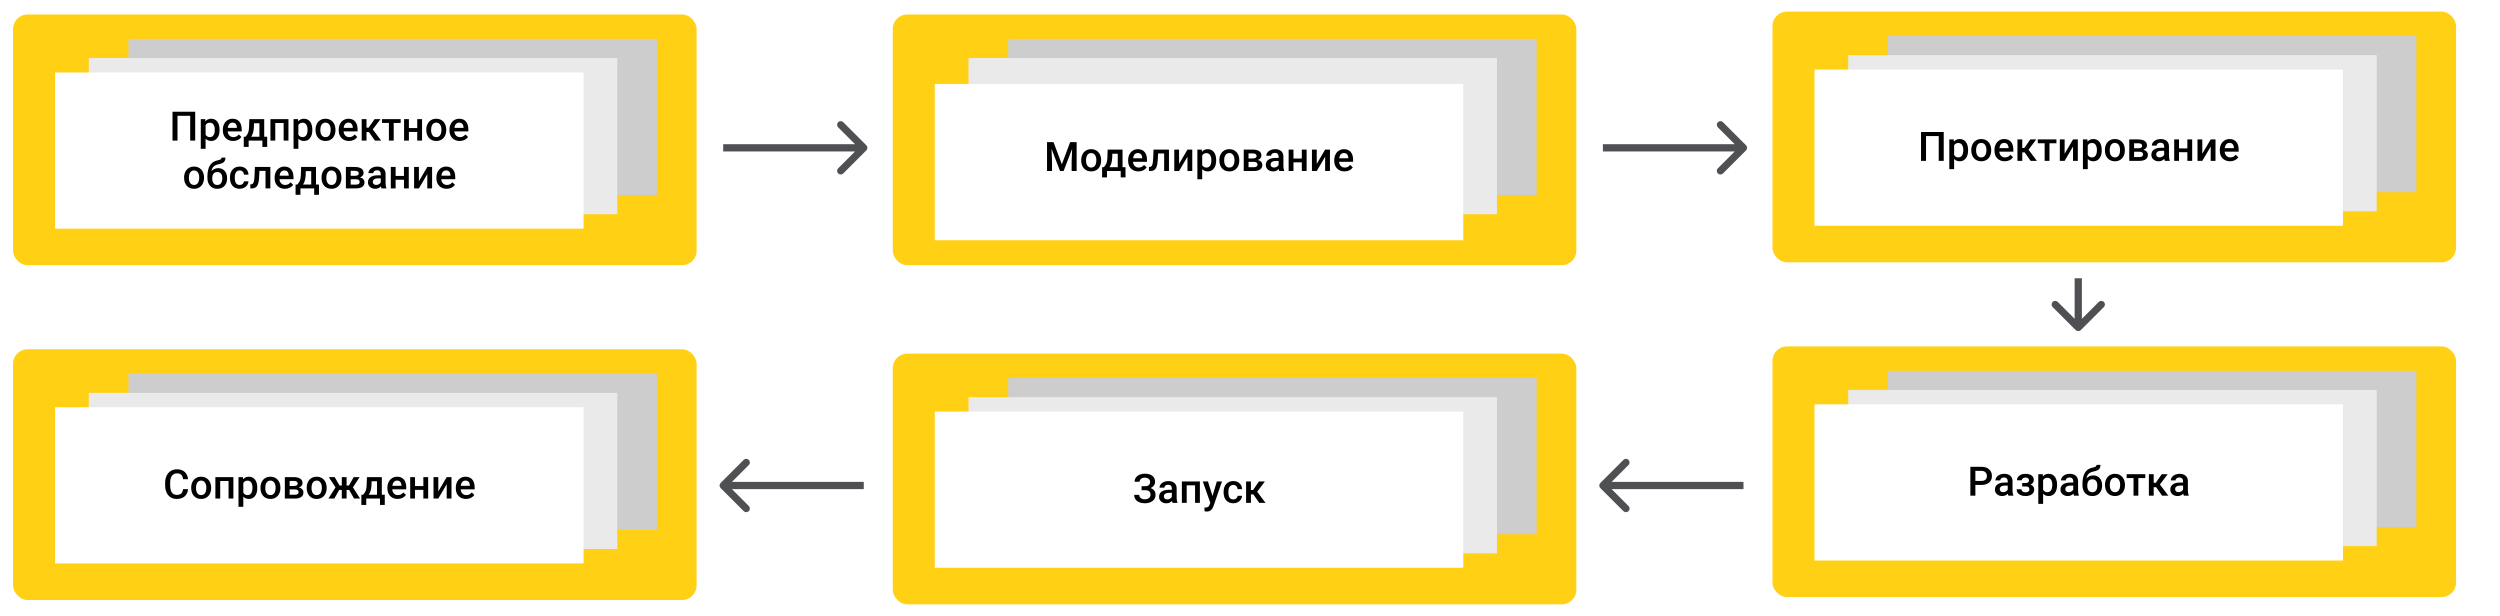
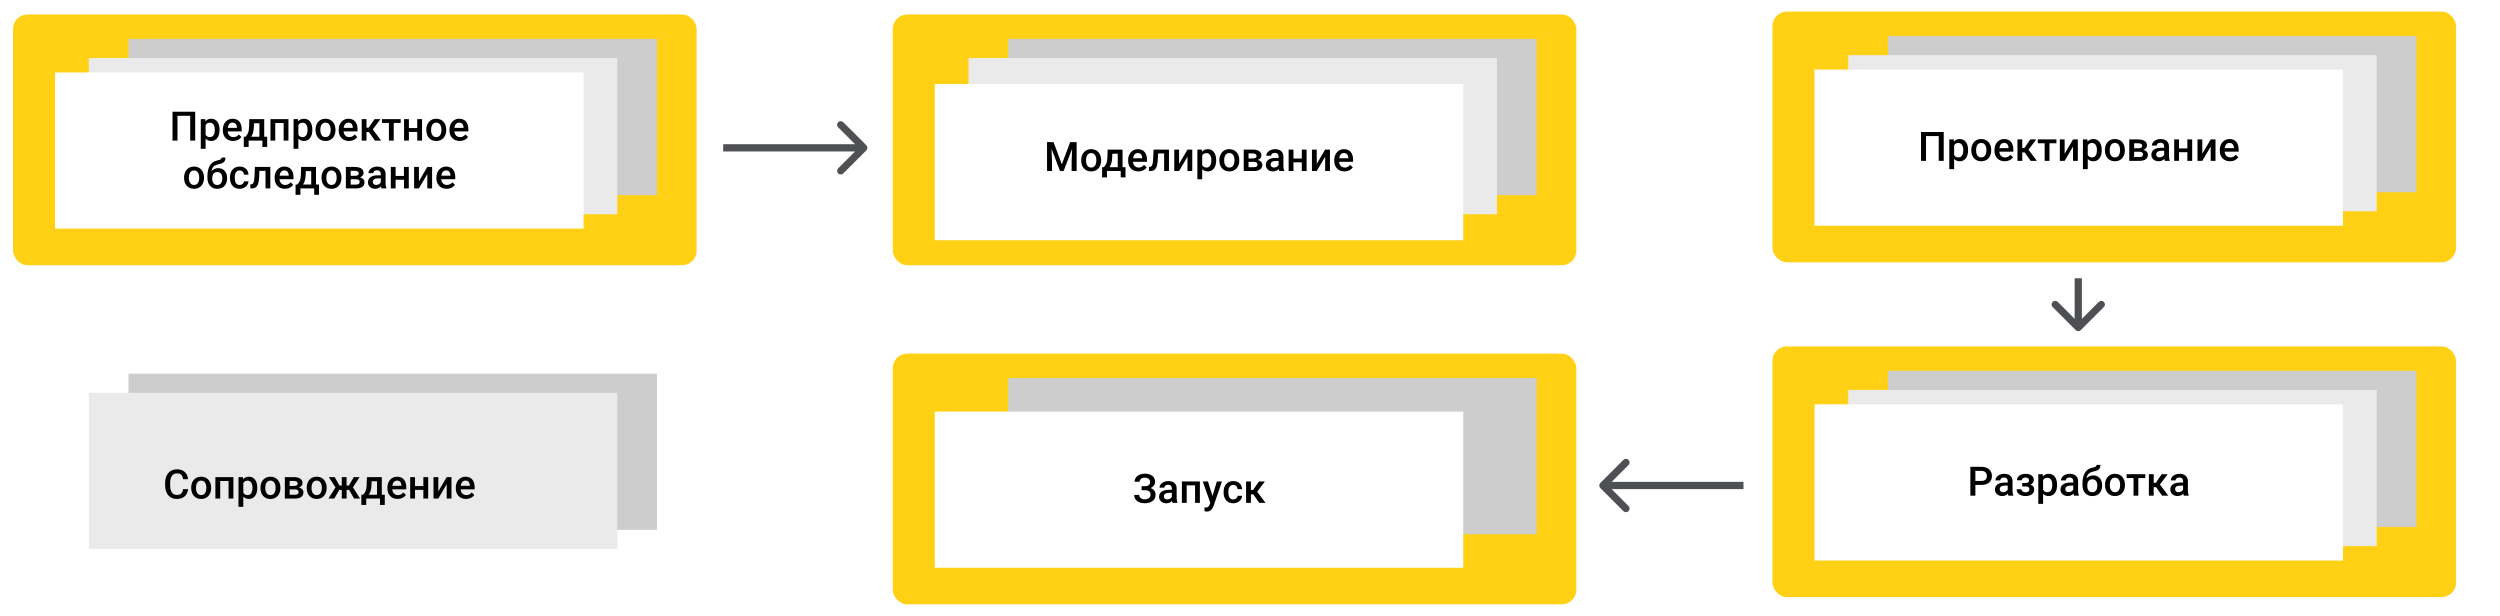
<svg xmlns="http://www.w3.org/2000/svg" width="1725" height="425" viewBox="0 0 1725 425" fill="none">
  <rect width="1725" height="425" fill="white" />
  <rect x="9" y="10" width="471.675" height="173" rx="10" fill="#FFD014" />
  <rect x="88.649" y="26.86" width="364.646" height="107.758" fill="#CDCDCD" />
  <rect x="61.27" y="40.055" width="364.646" height="107.758" fill="#EAEAEA" />
  <rect x="38" y="50" width="364.646" height="107.758" fill="white" />
  <path d="M134.685 97H131.24V79.883H122.476V97H119.031V77.094H134.685V97ZM151.502 89.754C151.502 92.042 150.982 93.869 149.943 95.236C148.904 96.594 147.509 97.273 145.759 97.273C144.137 97.273 142.838 96.74 141.863 95.674V102.688H138.541V82.207H141.603L141.74 83.711C142.715 82.526 144.041 81.934 145.718 81.934C147.523 81.934 148.936 82.608 149.957 83.957C150.987 85.297 151.502 87.161 151.502 89.549V89.754ZM148.193 89.467C148.193 87.99 147.897 86.819 147.304 85.953C146.721 85.087 145.883 84.654 144.789 84.654C143.431 84.654 142.455 85.215 141.863 86.336V92.898C142.465 94.047 143.449 94.621 144.816 94.621C145.873 94.621 146.698 94.197 147.291 93.35C147.892 92.493 148.193 91.199 148.193 89.467ZM160.84 97.273C158.734 97.273 157.025 96.613 155.713 95.291C154.409 93.96 153.758 92.192 153.758 89.986V89.576C153.758 88.1 154.04 86.783 154.605 85.625C155.179 84.458 155.981 83.551 157.011 82.904C158.041 82.257 159.19 81.934 160.457 81.934C162.471 81.934 164.025 82.576 165.119 83.861C166.222 85.147 166.773 86.965 166.773 89.316V90.656H157.107C157.207 91.878 157.613 92.844 158.324 93.555C159.044 94.266 159.946 94.621 161.031 94.621C162.553 94.621 163.793 94.006 164.75 92.775L166.541 94.484C165.948 95.368 165.155 96.057 164.162 96.549C163.177 97.032 162.07 97.273 160.84 97.273ZM160.443 84.6C159.532 84.6 158.793 84.919 158.228 85.557C157.672 86.195 157.317 87.083 157.162 88.223H163.492V87.977C163.419 86.865 163.123 86.026 162.603 85.461C162.084 84.887 161.364 84.6 160.443 84.6ZM169.425 94.348C170.346 93.318 170.961 92.342 171.271 91.422C171.59 90.492 171.782 89.307 171.845 87.867L172.037 82.207H182.304V94.348H184.355V101.402H181.047V97H171.558V101.402H168.195L168.209 94.348H169.425ZM173.322 94.348H178.996V85.064H175.263L175.168 87.894C175.04 90.611 174.425 92.762 173.322 94.348ZM199.025 97H195.703V84.887H189.933V97H186.611V82.207H199.025V97ZM215.513 89.754C215.513 92.042 214.994 93.869 213.955 95.236C212.916 96.594 211.521 97.273 209.771 97.273C208.149 97.273 206.85 96.74 205.875 95.674V102.688H202.552V82.207H205.615L205.752 83.711C206.727 82.526 208.053 81.934 209.73 81.934C211.535 81.934 212.948 82.608 213.968 83.957C214.998 85.297 215.513 87.161 215.513 89.549V89.754ZM212.205 89.467C212.205 87.99 211.909 86.819 211.316 85.953C210.733 85.087 209.894 84.654 208.8 84.654C207.442 84.654 206.467 85.215 205.875 86.336V92.898C206.476 94.047 207.461 94.621 208.828 94.621C209.885 94.621 210.71 94.197 211.302 93.35C211.904 92.493 212.205 91.199 212.205 89.467ZM217.715 89.467C217.715 88.018 218.002 86.714 218.576 85.557C219.15 84.39 219.957 83.497 220.996 82.877C222.035 82.248 223.229 81.934 224.578 81.934C226.574 81.934 228.192 82.576 229.431 83.861C230.68 85.147 231.355 86.851 231.455 88.975L231.468 89.754C231.468 91.212 231.186 92.516 230.621 93.664C230.065 94.812 229.263 95.701 228.215 96.33C227.175 96.959 225.972 97.273 224.605 97.273C222.518 97.273 220.845 96.581 219.588 95.195C218.339 93.801 217.715 91.946 217.715 89.631V89.467ZM221.037 89.754C221.037 91.276 221.351 92.47 221.98 93.336C222.609 94.193 223.484 94.621 224.605 94.621C225.726 94.621 226.597 94.184 227.217 93.309C227.845 92.434 228.16 91.153 228.16 89.467C228.16 87.972 227.836 86.787 227.189 85.912C226.551 85.037 225.681 84.6 224.578 84.6C223.493 84.6 222.632 85.033 221.994 85.898C221.356 86.755 221.037 88.04 221.037 89.754ZM240.793 97.273C238.687 97.273 236.978 96.613 235.666 95.291C234.362 93.96 233.711 92.192 233.711 89.986V89.576C233.711 88.1 233.993 86.783 234.558 85.625C235.133 84.458 235.935 83.551 236.965 82.904C237.995 82.257 239.143 81.934 240.41 81.934C242.424 81.934 243.978 82.576 245.072 83.861C246.175 85.147 246.726 86.965 246.726 89.316V90.656H237.06C237.161 91.878 237.566 92.844 238.277 93.555C238.997 94.266 239.899 94.621 240.984 94.621C242.506 94.621 243.746 94.006 244.703 92.775L246.494 94.484C245.901 95.368 245.108 96.057 244.115 96.549C243.131 97.032 242.023 97.273 240.793 97.273ZM240.396 84.6C239.485 84.6 238.746 84.919 238.181 85.557C237.625 86.195 237.27 87.083 237.115 88.223H243.445V87.977C243.372 86.865 243.076 86.026 242.556 85.461C242.037 84.887 241.317 84.6 240.396 84.6ZM254.574 91.148H252.892V97H249.57V82.207H252.892V88.113H254.355L258.443 82.207H262.545L257.199 89.289L262.996 97H258.675L254.574 91.148ZM276.463 84.846H271.664V97H268.342V84.846H263.597V82.207H276.463V84.846ZM291.215 97H287.892V91.025H282.136V97H278.814V82.207H282.136V88.373H287.892V82.207H291.215V97ZM294.14 89.467C294.14 88.018 294.427 86.714 295.002 85.557C295.576 84.39 296.383 83.497 297.422 82.877C298.461 82.248 299.655 81.934 301.004 81.934C303 81.934 304.618 82.576 305.857 83.861C307.106 85.147 307.78 86.851 307.881 88.975L307.894 89.754C307.894 91.212 307.612 92.516 307.047 93.664C306.491 94.812 305.689 95.701 304.64 96.33C303.601 96.959 302.398 97.273 301.031 97.273C298.944 97.273 297.271 96.581 296.013 95.195C294.765 93.801 294.14 91.946 294.14 89.631V89.467ZM297.463 89.754C297.463 91.276 297.777 92.47 298.406 93.336C299.035 94.193 299.91 94.621 301.031 94.621C302.152 94.621 303.022 94.184 303.642 93.309C304.271 92.434 304.586 91.153 304.586 89.467C304.586 87.972 304.262 86.787 303.615 85.912C302.977 85.037 302.106 84.6 301.004 84.6C299.919 84.6 299.058 85.033 298.42 85.898C297.782 86.755 297.463 88.04 297.463 89.754ZM317.218 97.273C315.113 97.273 313.404 96.613 312.092 95.291C310.788 93.96 310.136 92.192 310.136 89.986V89.576C310.136 88.1 310.419 86.783 310.984 85.625C311.558 84.458 312.36 83.551 313.39 82.904C314.42 82.257 315.569 81.934 316.836 81.934C318.85 81.934 320.404 82.576 321.498 83.861C322.601 85.147 323.152 86.965 323.152 89.316V90.656H313.486C313.586 91.878 313.992 92.844 314.703 93.555C315.423 94.266 316.325 94.621 317.41 94.621C318.932 94.621 320.172 94.006 321.129 92.775L322.92 94.484C322.327 95.368 321.534 96.057 320.541 96.549C319.556 97.032 318.449 97.273 317.218 97.273ZM316.822 84.6C315.911 84.6 315.172 84.919 314.607 85.557C314.051 86.195 313.696 87.083 313.541 88.223H319.871V87.977C319.798 86.865 319.502 86.026 318.982 85.461C318.463 84.887 317.743 84.6 316.822 84.6ZM127.015 122.467C127.015 121.018 127.302 119.714 127.877 118.557C128.451 117.39 129.258 116.497 130.297 115.877C131.336 115.248 132.53 114.934 133.879 114.934C135.875 114.934 137.493 115.576 138.732 116.861C139.981 118.146 140.655 119.851 140.756 121.975L140.769 122.754C140.769 124.212 140.487 125.516 139.922 126.664C139.366 127.812 138.564 128.701 137.515 129.33C136.476 129.959 135.273 130.273 133.906 130.273C131.819 130.273 130.146 129.581 128.888 128.195C127.64 126.801 127.015 124.946 127.015 122.631V122.467ZM130.338 122.754C130.338 124.276 130.652 125.47 131.281 126.336C131.91 127.193 132.785 127.621 133.906 127.621C135.027 127.621 135.897 127.184 136.517 126.309C137.146 125.434 137.461 124.153 137.461 122.467C137.461 120.972 137.137 119.787 136.49 118.912C135.852 118.037 134.981 117.6 133.879 117.6C132.794 117.6 131.933 118.033 131.295 118.898C130.657 119.755 130.338 121.04 130.338 122.754ZM150.545 116.027C152.404 116.027 153.894 116.652 155.015 117.9C156.136 119.14 156.697 120.826 156.697 122.959V123.123C156.697 125.256 156.086 126.983 154.865 128.305C153.653 129.626 152.003 130.287 149.916 130.287C147.883 130.287 146.243 129.613 144.994 128.264C143.745 126.915 143.121 125.074 143.121 122.74V121.783C143.121 118.593 143.686 116.068 144.816 114.209C145.946 112.35 147.633 111.188 149.875 110.723C151.133 110.467 151.944 110.199 152.308 109.916C152.682 109.624 152.869 109.232 152.869 108.74H155.549C155.549 109.661 155.398 110.408 155.097 110.982C154.797 111.557 154.336 112.026 153.717 112.391C153.097 112.746 152.03 113.083 150.517 113.402C149.132 113.694 148.075 114.214 147.345 114.961C146.625 115.708 146.142 116.743 145.896 118.064C147.218 116.706 148.767 116.027 150.545 116.027ZM149.888 118.693C148.813 118.693 147.97 119.058 147.359 119.787C146.748 120.507 146.443 121.619 146.443 123.123C146.443 124.545 146.744 125.652 147.345 126.445C147.947 127.238 148.804 127.635 149.916 127.635C151.019 127.635 151.871 127.238 152.472 126.445C153.083 125.643 153.388 124.44 153.388 122.836C153.388 121.56 153.083 120.553 152.472 119.814C151.871 119.067 151.009 118.693 149.888 118.693ZM165.379 127.621C166.208 127.621 166.896 127.38 167.443 126.896C167.99 126.413 168.282 125.816 168.318 125.105H171.449C171.412 126.026 171.125 126.887 170.588 127.689C170.05 128.482 169.321 129.111 168.4 129.576C167.48 130.041 166.486 130.273 165.42 130.273C163.351 130.273 161.71 129.604 160.498 128.264C159.286 126.924 158.679 125.074 158.679 122.713V122.371C158.679 120.12 159.281 118.32 160.484 116.971C161.687 115.613 163.328 114.934 165.406 114.934C167.165 114.934 168.596 115.449 169.699 116.479C170.811 117.499 171.394 118.844 171.449 120.512H168.318C168.282 119.664 167.99 118.967 167.443 118.42C166.905 117.873 166.217 117.6 165.379 117.6C164.303 117.6 163.474 117.992 162.89 118.775C162.307 119.55 162.011 120.73 162.002 122.316V122.85C162.002 124.454 162.289 125.652 162.863 126.445C163.446 127.229 164.285 127.621 165.379 127.621ZM186.529 115.207V130H183.207V117.887H179.023L178.75 123.041C178.577 125.52 178.098 127.302 177.314 128.387C176.539 129.462 175.35 130 173.746 130H172.72L172.707 127.238L173.39 127.17C174.12 127.07 174.648 126.628 174.976 125.844C175.314 125.051 175.528 123.611 175.619 121.523L175.892 115.207H186.529ZM196.578 130.273C194.472 130.273 192.763 129.613 191.451 128.291C190.147 126.96 189.496 125.192 189.496 122.986V122.576C189.496 121.1 189.778 119.783 190.343 118.625C190.918 117.458 191.72 116.551 192.75 115.904C193.78 115.257 194.928 114.934 196.195 114.934C198.209 114.934 199.763 115.576 200.857 116.861C201.96 118.146 202.511 119.965 202.511 122.316V123.656H192.845C192.946 124.878 193.351 125.844 194.062 126.555C194.782 127.266 195.685 127.621 196.769 127.621C198.291 127.621 199.531 127.006 200.488 125.775L202.279 127.484C201.687 128.368 200.894 129.057 199.9 129.549C198.916 130.032 197.808 130.273 196.578 130.273ZM196.181 117.6C195.27 117.6 194.532 117.919 193.967 118.557C193.411 119.195 193.055 120.083 192.9 121.223H199.23V120.977C199.157 119.865 198.861 119.026 198.342 118.461C197.822 117.887 197.102 117.6 196.181 117.6ZM205.164 127.348C206.084 126.318 206.7 125.342 207.009 124.422C207.328 123.492 207.52 122.307 207.584 120.867L207.775 115.207H218.043V127.348H220.093V134.402H216.785V130H207.297V134.402H203.933L203.947 127.348H205.164ZM209.06 127.348H214.734V118.064H211.002L210.906 120.895C210.778 123.611 210.163 125.762 209.06 127.348ZM221.843 122.467C221.843 121.018 222.131 119.714 222.705 118.557C223.279 117.39 224.086 116.497 225.125 115.877C226.164 115.248 227.358 114.934 228.707 114.934C230.703 114.934 232.321 115.576 233.56 116.861C234.809 118.146 235.483 119.851 235.584 121.975L235.597 122.754C235.597 124.212 235.315 125.516 234.75 126.664C234.194 127.812 233.392 128.701 232.343 129.33C231.304 129.959 230.101 130.273 228.734 130.273C226.647 130.273 224.974 129.581 223.717 128.195C222.468 126.801 221.843 124.946 221.843 122.631V122.467ZM225.166 122.754C225.166 124.276 225.48 125.47 226.109 126.336C226.738 127.193 227.613 127.621 228.734 127.621C229.855 127.621 230.726 127.184 231.345 126.309C231.974 125.434 232.289 124.153 232.289 122.467C232.289 120.972 231.965 119.787 231.318 118.912C230.68 118.037 229.81 117.6 228.707 117.6C227.622 117.6 226.761 118.033 226.123 118.898C225.485 119.755 225.166 121.04 225.166 122.754ZM238.66 130V115.207H244.662C246.685 115.207 248.226 115.562 249.283 116.273C250.34 116.975 250.869 117.987 250.869 119.309C250.869 119.992 250.655 120.607 250.226 121.154C249.807 121.692 249.183 122.107 248.353 122.398C249.319 122.599 250.085 123.005 250.65 123.615C251.215 124.226 251.498 124.946 251.498 125.775C251.498 127.152 250.987 128.2 249.967 128.92C248.955 129.64 247.496 130 245.592 130H238.66ZM241.982 123.697V127.375H245.619C247.323 127.375 248.175 126.764 248.175 125.543C248.175 124.312 247.31 123.697 245.578 123.697H241.982ZM241.982 121.318H244.717C246.603 121.318 247.547 120.762 247.547 119.65C247.547 118.484 246.653 117.882 244.867 117.846H241.982V121.318ZM263.215 130C263.069 129.717 262.941 129.257 262.832 128.619C261.774 129.722 260.48 130.273 258.949 130.273C257.463 130.273 256.251 129.85 255.312 129.002C254.373 128.154 253.904 127.106 253.904 125.857C253.904 124.281 254.487 123.073 255.654 122.234C256.83 121.387 258.507 120.963 260.685 120.963H262.722V119.992C262.722 119.227 262.508 118.616 262.08 118.16C261.651 117.695 261 117.463 260.125 117.463C259.368 117.463 258.748 117.654 258.265 118.037C257.782 118.411 257.541 118.889 257.541 119.473H254.218C254.218 118.661 254.487 117.905 255.025 117.203C255.563 116.492 256.292 115.936 257.213 115.535C258.142 115.134 259.177 114.934 260.316 114.934C262.048 114.934 263.429 115.371 264.459 116.246C265.489 117.112 266.017 118.333 266.045 119.91V126.582C266.045 127.913 266.231 128.975 266.605 129.768V130H263.215ZM259.564 127.607C260.22 127.607 260.836 127.448 261.41 127.129C261.993 126.81 262.431 126.382 262.722 125.844V123.055H260.931C259.701 123.055 258.776 123.269 258.156 123.697C257.536 124.126 257.226 124.732 257.226 125.516C257.226 126.154 257.436 126.664 257.855 127.047C258.284 127.421 258.853 127.607 259.564 127.607ZM282.054 130H278.732V124.025H272.976V130H269.654V115.207H272.976V121.373H278.732V115.207H282.054V130ZM294.838 115.207H298.146V130H294.838V120.129L289.041 130H285.732V115.207H289.041V125.078L294.838 115.207ZM308.195 130.273C306.09 130.273 304.381 129.613 303.068 128.291C301.765 126.96 301.113 125.192 301.113 122.986V122.576C301.113 121.1 301.396 119.783 301.961 118.625C302.535 117.458 303.337 116.551 304.367 115.904C305.397 115.257 306.545 114.934 307.812 114.934C309.827 114.934 311.381 115.576 312.474 116.861C313.577 118.146 314.129 119.965 314.129 122.316V123.656H304.463C304.563 124.878 304.968 125.844 305.679 126.555C306.399 127.266 307.302 127.621 308.386 127.621C309.909 127.621 311.148 127.006 312.105 125.775L313.896 127.484C313.304 128.368 312.511 129.057 311.517 129.549C310.533 130.032 309.425 130.273 308.195 130.273ZM307.799 117.6C306.887 117.6 306.149 117.919 305.584 118.557C305.028 119.195 304.672 120.083 304.517 121.223H310.847V120.977C310.774 119.865 310.478 119.026 309.959 118.461C309.439 117.887 308.719 117.6 307.799 117.6Z" fill="black" />
  <rect x="616" y="10" width="471.675" height="173" rx="10" fill="#FFD014" />
  <rect x="695.649" y="26.86" width="364.646" height="107.758" fill="#CDCDCD" />
  <rect x="668.27" y="40.055" width="364.646" height="107.758" fill="#EAEAEA" />
  <rect x="645" y="58" width="364.646" height="107.758" fill="white" />
  <rect x="1223" y="8" width="471.675" height="173" rx="10" fill="#FFD014" />
  <rect x="1302.65" y="24.86" width="364.646" height="107.758" fill="#CDCDCD" />
  <rect x="1275.27" y="38.055" width="364.646" height="107.758" fill="#EAEAEA" />
  <rect x="1252" y="48" width="364.646" height="107.758" fill="white" />
  <path d="M1341.17 111H1337.72V93.883H1328.96V111H1325.51V91.094H1341.17V111ZM1357.98 103.754C1357.98 106.042 1357.46 107.869 1356.42 109.236C1355.38 110.594 1353.99 111.273 1352.24 111.273C1350.62 111.273 1349.32 110.74 1348.34 109.674V116.688H1345.02V96.207H1348.08L1348.22 97.711C1349.2 96.526 1350.52 95.934 1352.2 95.934C1354 95.934 1355.42 96.608 1356.44 97.957C1357.47 99.297 1357.98 101.161 1357.98 103.549V103.754ZM1354.67 103.467C1354.67 101.99 1354.38 100.819 1353.78 99.953C1353.2 99.087 1352.36 98.654 1351.27 98.654C1349.91 98.654 1348.94 99.215 1348.34 100.336V106.898C1348.95 108.047 1349.93 108.621 1351.3 108.621C1352.35 108.621 1353.18 108.197 1353.77 107.35C1354.37 106.493 1354.67 105.199 1354.67 103.467ZM1360.18 103.467C1360.18 102.018 1360.47 100.714 1361.04 99.557C1361.62 98.39 1362.43 97.497 1363.46 96.877C1364.5 96.248 1365.7 95.934 1367.05 95.934C1369.04 95.934 1370.66 96.576 1371.9 97.861C1373.15 99.147 1373.82 100.851 1373.92 102.975L1373.94 103.754C1373.94 105.212 1373.65 106.516 1373.09 107.664C1372.53 108.812 1371.73 109.701 1370.68 110.33C1369.64 110.959 1368.44 111.273 1367.07 111.273C1364.99 111.273 1363.31 110.581 1362.06 109.195C1360.81 107.801 1360.18 105.946 1360.18 103.631V103.467ZM1363.51 103.754C1363.51 105.276 1363.82 106.47 1364.45 107.336C1365.08 108.193 1365.95 108.621 1367.07 108.621C1368.2 108.621 1369.07 108.184 1369.69 107.309C1370.31 106.434 1370.63 105.153 1370.63 103.467C1370.63 101.972 1370.31 100.787 1369.66 99.912C1369.02 99.037 1368.15 98.6 1367.05 98.6C1365.96 98.6 1365.1 99.033 1364.46 99.898C1363.82 100.755 1363.51 102.04 1363.51 103.754ZM1383.26 111.273C1381.16 111.273 1379.45 110.613 1378.13 109.291C1376.83 107.96 1376.18 106.192 1376.18 103.986V103.576C1376.18 102.1 1376.46 100.783 1377.03 99.625C1377.6 98.458 1378.4 97.551 1379.43 96.904C1380.46 96.257 1381.61 95.934 1382.88 95.934C1384.89 95.934 1386.45 96.576 1387.54 97.861C1388.64 99.147 1389.2 100.965 1389.2 103.316V104.656H1379.53C1379.63 105.878 1380.03 106.844 1380.75 107.555C1381.47 108.266 1382.37 108.621 1383.45 108.621C1384.97 108.621 1386.21 108.006 1387.17 106.775L1388.96 108.484C1388.37 109.368 1387.58 110.057 1386.58 110.549C1385.6 111.032 1384.49 111.273 1383.26 111.273ZM1382.86 98.6C1381.95 98.6 1381.22 98.919 1380.65 99.557C1380.09 100.195 1379.74 101.083 1379.58 102.223H1385.91V101.977C1385.84 100.865 1385.54 100.026 1385.03 99.461C1384.51 98.887 1383.79 98.6 1382.86 98.6ZM1397.04 105.148H1395.36V111H1392.04V96.207H1395.36V102.113H1396.82L1400.91 96.207H1405.01L1399.67 103.289L1405.46 111H1401.14L1397.04 105.148ZM1418.93 98.846H1414.13V111H1410.81V98.846H1406.07V96.207H1418.93V98.846ZM1430.39 96.207H1433.7V111H1430.39V101.129L1424.59 111H1421.28V96.207H1424.59V106.078L1430.39 96.207ZM1450.19 103.754C1450.19 106.042 1449.67 107.869 1448.63 109.236C1447.59 110.594 1446.19 111.273 1444.44 111.273C1442.82 111.273 1441.52 110.74 1440.55 109.674V116.688H1437.22V96.207H1440.29L1440.42 97.711C1441.4 96.526 1442.72 95.934 1444.4 95.934C1446.21 95.934 1447.62 96.608 1448.64 97.957C1449.67 99.297 1450.19 101.161 1450.19 103.549V103.754ZM1446.88 103.467C1446.88 101.99 1446.58 100.819 1445.99 99.953C1445.4 99.087 1444.57 98.654 1443.47 98.654C1442.11 98.654 1441.14 99.215 1440.55 100.336V106.898C1441.15 108.047 1442.13 108.621 1443.5 108.621C1444.56 108.621 1445.38 108.197 1445.97 107.35C1446.58 106.493 1446.88 105.199 1446.88 103.467ZM1452.39 103.467C1452.39 102.018 1452.67 100.714 1453.25 99.557C1453.82 98.39 1454.63 97.497 1455.67 96.877C1456.71 96.248 1457.9 95.934 1459.25 95.934C1461.25 95.934 1462.86 96.576 1464.1 97.861C1465.35 99.147 1466.03 100.851 1466.13 102.975L1466.14 103.754C1466.14 105.212 1465.86 106.516 1465.29 107.664C1464.74 108.812 1463.93 109.701 1462.89 110.33C1461.85 110.959 1460.64 111.273 1459.28 111.273C1457.19 111.273 1455.52 110.581 1454.26 109.195C1453.01 107.801 1452.39 105.946 1452.39 103.631V103.467ZM1455.71 103.754C1455.71 105.276 1456.02 106.47 1456.65 107.336C1457.28 108.193 1458.16 108.621 1459.28 108.621C1460.4 108.621 1461.27 108.184 1461.89 107.309C1462.52 106.434 1462.83 105.153 1462.83 103.467C1462.83 101.972 1462.51 100.787 1461.86 99.912C1461.22 99.037 1460.35 98.6 1459.25 98.6C1458.17 98.6 1457.3 99.033 1456.67 99.898C1456.03 100.755 1455.71 102.04 1455.71 103.754ZM1469.2 111V96.207H1475.2C1477.23 96.207 1478.77 96.562 1479.83 97.273C1480.88 97.975 1481.41 98.987 1481.41 100.309C1481.41 100.992 1481.2 101.607 1480.77 102.154C1480.35 102.692 1479.73 103.107 1478.9 103.398C1479.86 103.599 1480.63 104.005 1481.19 104.615C1481.76 105.226 1482.04 105.946 1482.04 106.775C1482.04 108.152 1481.53 109.2 1480.51 109.92C1479.5 110.64 1478.04 111 1476.13 111H1469.2ZM1472.53 104.697V108.375H1476.16C1477.87 108.375 1478.72 107.764 1478.72 106.543C1478.72 105.312 1477.85 104.697 1476.12 104.697H1472.53ZM1472.53 102.318H1475.26C1477.15 102.318 1478.09 101.762 1478.09 100.65C1478.09 99.484 1477.2 98.882 1475.41 98.846H1472.53V102.318ZM1493.76 111C1493.61 110.717 1493.48 110.257 1493.37 109.619C1492.32 110.722 1491.02 111.273 1489.49 111.273C1488.01 111.273 1486.79 110.85 1485.86 110.002C1484.92 109.154 1484.45 108.106 1484.45 106.857C1484.45 105.281 1485.03 104.073 1486.2 103.234C1487.37 102.387 1489.05 101.963 1491.23 101.963H1493.27V100.992C1493.27 100.227 1493.05 99.616 1492.62 99.16C1492.19 98.695 1491.54 98.463 1490.67 98.463C1489.91 98.463 1489.29 98.654 1488.81 99.037C1488.33 99.411 1488.08 99.889 1488.08 100.473H1484.76C1484.76 99.662 1485.03 98.905 1485.57 98.203C1486.11 97.492 1486.83 96.936 1487.76 96.535C1488.69 96.134 1489.72 95.934 1490.86 95.934C1492.59 95.934 1493.97 96.371 1495 97.246C1496.03 98.112 1496.56 99.333 1496.59 100.91V107.582C1496.59 108.913 1496.77 109.975 1497.15 110.768V111H1493.76ZM1490.11 108.607C1490.76 108.607 1491.38 108.448 1491.95 108.129C1492.54 107.81 1492.97 107.382 1493.27 106.844V104.055H1491.47C1490.24 104.055 1489.32 104.269 1488.7 104.697C1488.08 105.126 1487.77 105.732 1487.77 106.516C1487.77 107.154 1487.98 107.664 1488.4 108.047C1488.83 108.421 1489.4 108.607 1490.11 108.607ZM1512.6 111H1509.28V105.025H1503.52V111H1500.2V96.207H1503.52V102.373H1509.28V96.207H1512.6V111ZM1525.38 96.207H1528.69V111H1525.38V101.129L1519.58 111H1516.28V96.207H1519.58V106.078L1525.38 96.207ZM1538.74 111.273C1536.63 111.273 1534.92 110.613 1533.61 109.291C1532.31 107.96 1531.66 106.192 1531.66 103.986V103.576C1531.66 102.1 1531.94 100.783 1532.5 99.625C1533.08 98.458 1533.88 97.551 1534.91 96.904C1535.94 96.257 1537.09 95.934 1538.36 95.934C1540.37 95.934 1541.92 96.576 1543.02 97.861C1544.12 99.147 1544.67 100.965 1544.67 103.316V104.656H1535.01C1535.11 105.878 1535.51 106.844 1536.22 107.555C1536.94 108.266 1537.84 108.621 1538.93 108.621C1540.45 108.621 1541.69 108.006 1542.65 106.775L1544.44 108.484C1543.85 109.368 1543.05 110.057 1542.06 110.549C1541.08 111.032 1539.97 111.273 1538.74 111.273ZM1538.34 98.6C1537.43 98.6 1536.69 98.919 1536.13 99.557C1535.57 100.195 1535.22 101.083 1535.06 102.223H1541.39V101.977C1541.32 100.865 1541.02 100.026 1540.5 99.461C1539.98 98.887 1539.26 98.6 1538.34 98.6Z" fill="black" />
  <rect x="1223" y="239" width="471.675" height="173" rx="10" fill="#FFD014" />
  <rect x="1302.65" y="255.86" width="364.646" height="107.758" fill="#CDCDCD" />
  <rect x="1275.27" y="269.055" width="364.646" height="107.758" fill="#EAEAEA" />
  <rect x="1252" y="279" width="364.646" height="107.758" fill="white" />
  <path d="M1363.01 334.604V342H1359.55V322.094H1367.17C1369.39 322.094 1371.16 322.673 1372.46 323.83C1373.77 324.988 1374.43 326.519 1374.43 328.424C1374.43 330.374 1373.79 331.892 1372.5 332.977C1371.23 334.061 1369.43 334.604 1367.13 334.604H1363.01ZM1363.01 331.828H1367.17C1368.4 331.828 1369.34 331.541 1369.99 330.967C1370.63 330.383 1370.96 329.545 1370.96 328.451C1370.96 327.376 1370.63 326.519 1369.97 325.881C1369.32 325.234 1368.41 324.901 1367.27 324.883H1363.01V331.828ZM1385.82 342C1385.67 341.717 1385.54 341.257 1385.44 340.619C1384.38 341.722 1383.08 342.273 1381.55 342.273C1380.07 342.273 1378.85 341.85 1377.92 341.002C1376.98 340.154 1376.51 339.106 1376.51 337.857C1376.51 336.281 1377.09 335.073 1378.26 334.234C1379.43 333.387 1381.11 332.963 1383.29 332.963H1385.33V331.992C1385.33 331.227 1385.11 330.616 1384.68 330.16C1384.25 329.695 1383.6 329.463 1382.73 329.463C1381.97 329.463 1381.35 329.654 1380.87 330.037C1380.39 330.411 1380.14 330.889 1380.14 331.473H1376.82C1376.82 330.661 1377.09 329.905 1377.63 329.203C1378.17 328.492 1378.9 327.936 1379.82 327.535C1380.75 327.134 1381.78 326.934 1382.92 326.934C1384.65 326.934 1386.03 327.371 1387.06 328.246C1388.09 329.112 1388.62 330.333 1388.65 331.91V338.582C1388.65 339.913 1388.83 340.975 1389.21 341.768V342H1385.82ZM1382.17 339.607C1382.82 339.607 1383.44 339.448 1384.01 339.129C1384.6 338.81 1385.03 338.382 1385.33 337.844V335.055H1383.53C1382.3 335.055 1381.38 335.269 1380.76 335.697C1380.14 336.126 1379.83 336.732 1379.83 337.516C1379.83 338.154 1380.04 338.664 1380.46 339.047C1380.89 339.421 1381.46 339.607 1382.17 339.607ZM1403.33 331.254C1403.33 331.91 1403.13 332.516 1402.73 333.072C1402.34 333.619 1401.78 334.057 1401.06 334.385C1402.76 334.977 1403.61 336.121 1403.61 337.816C1403.61 339.174 1403.05 340.259 1401.95 341.07C1400.85 341.872 1399.37 342.273 1397.52 342.273C1396.39 342.273 1395.36 342.087 1394.43 341.713C1393.5 341.33 1392.78 340.792 1392.26 340.1C1391.74 339.398 1391.48 338.568 1391.48 337.611H1394.79C1394.79 338.213 1395.06 338.719 1395.59 339.129C1396.13 339.53 1396.81 339.73 1397.63 339.73C1398.44 339.73 1399.08 339.544 1399.56 339.17C1400.04 338.787 1400.28 338.29 1400.28 337.68C1400.28 336.96 1400.07 336.44 1399.65 336.121C1399.23 335.802 1398.59 335.643 1397.71 335.643H1395.33V333.25H1397.79C1399.28 333.232 1400.02 332.621 1400.02 331.418C1400.02 330.816 1399.81 330.347 1399.38 330.01C1398.95 329.673 1398.36 329.504 1397.62 329.504C1396.89 329.504 1396.27 329.686 1395.77 330.051C1395.27 330.406 1395.02 330.857 1395.02 331.404H1391.71C1391.71 330.101 1392.26 329.035 1393.35 328.205C1394.45 327.367 1395.83 326.947 1397.52 326.947C1399.35 326.947 1400.78 327.321 1401.8 328.068C1402.82 328.816 1403.33 329.878 1403.33 331.254ZM1419.38 334.754C1419.38 337.042 1418.86 338.869 1417.82 340.236C1416.78 341.594 1415.39 342.273 1413.64 342.273C1412.02 342.273 1410.72 341.74 1409.74 340.674V347.688H1406.42V327.207H1409.48L1409.62 328.711C1410.6 327.526 1411.92 326.934 1413.6 326.934C1415.4 326.934 1416.82 327.608 1417.84 328.957C1418.87 330.297 1419.38 332.161 1419.38 334.549V334.754ZM1416.07 334.467C1416.07 332.99 1415.78 331.819 1415.19 330.953C1414.6 330.087 1413.76 329.654 1412.67 329.654C1411.31 329.654 1410.34 330.215 1409.74 331.336V337.898C1410.35 339.047 1411.33 339.621 1412.7 339.621C1413.75 339.621 1414.58 339.197 1415.17 338.35C1415.77 337.493 1416.07 336.199 1416.07 334.467ZM1431.04 342C1430.9 341.717 1430.77 341.257 1430.66 340.619C1429.6 341.722 1428.31 342.273 1426.78 342.273C1425.29 342.273 1424.08 341.85 1423.14 341.002C1422.2 340.154 1421.73 339.106 1421.73 337.857C1421.73 336.281 1422.32 335.073 1423.48 334.234C1424.66 333.387 1426.34 332.963 1428.52 332.963H1430.55V331.992C1430.55 331.227 1430.34 330.616 1429.91 330.16C1429.48 329.695 1428.83 329.463 1427.95 329.463C1427.2 329.463 1426.58 329.654 1426.1 330.037C1425.61 330.411 1425.37 330.889 1425.37 331.473H1422.05C1422.05 330.661 1422.32 329.905 1422.86 329.203C1423.39 328.492 1424.12 327.936 1425.04 327.535C1425.97 327.134 1427.01 326.934 1428.15 326.934C1429.88 326.934 1431.26 327.371 1432.29 328.246C1433.32 329.112 1433.85 330.333 1433.87 331.91V338.582C1433.87 339.913 1434.06 340.975 1434.44 341.768V342H1431.04ZM1427.39 339.607C1428.05 339.607 1428.67 339.448 1429.24 339.129C1429.82 338.81 1430.26 338.382 1430.55 337.844V335.055H1428.76C1427.53 335.055 1426.61 335.269 1425.99 335.697C1425.37 336.126 1425.06 336.732 1425.06 337.516C1425.06 338.154 1425.27 338.664 1425.69 339.047C1426.11 339.421 1426.68 339.607 1427.39 339.607ZM1444.32 328.027C1446.18 328.027 1447.67 328.652 1448.79 329.9C1449.91 331.14 1450.47 332.826 1450.47 334.959V335.123C1450.47 337.256 1449.86 338.983 1448.64 340.305C1447.43 341.626 1445.78 342.287 1443.69 342.287C1441.66 342.287 1440.02 341.613 1438.77 340.264C1437.52 338.915 1436.9 337.074 1436.9 334.74V333.783C1436.9 330.593 1437.46 328.068 1438.59 326.209C1439.72 324.35 1441.41 323.188 1443.65 322.723C1444.91 322.467 1445.72 322.199 1446.08 321.916C1446.46 321.624 1446.64 321.232 1446.64 320.74H1449.32C1449.32 321.661 1449.17 322.408 1448.87 322.982C1448.57 323.557 1448.11 324.026 1447.49 324.391C1446.87 324.746 1445.81 325.083 1444.29 325.402C1442.91 325.694 1441.85 326.214 1441.12 326.961C1440.4 327.708 1439.92 328.743 1439.67 330.064C1440.99 328.706 1442.54 328.027 1444.32 328.027ZM1443.66 330.693C1442.59 330.693 1441.75 331.058 1441.13 331.787C1440.52 332.507 1440.22 333.619 1440.22 335.123C1440.22 336.545 1440.52 337.652 1441.12 338.445C1441.72 339.238 1442.58 339.635 1443.69 339.635C1444.79 339.635 1445.65 339.238 1446.25 338.445C1446.86 337.643 1447.16 336.44 1447.16 334.836C1447.16 333.56 1446.86 332.553 1446.25 331.814C1445.65 331.067 1444.78 330.693 1443.66 330.693ZM1452.45 334.467C1452.45 333.018 1452.74 331.714 1453.32 330.557C1453.89 329.39 1454.7 328.497 1455.74 327.877C1456.78 327.248 1457.97 326.934 1459.32 326.934C1461.31 326.934 1462.93 327.576 1464.17 328.861C1465.42 330.146 1466.09 331.851 1466.2 333.975L1466.21 334.754C1466.21 336.212 1465.93 337.516 1465.36 338.664C1464.81 339.812 1464 340.701 1462.95 341.33C1461.92 341.959 1460.71 342.273 1459.35 342.273C1457.26 342.273 1455.59 341.581 1454.33 340.195C1453.08 338.801 1452.45 336.946 1452.45 334.631V334.467ZM1455.78 334.754C1455.78 336.276 1456.09 337.47 1456.72 338.336C1457.35 339.193 1458.22 339.621 1459.35 339.621C1460.47 339.621 1461.34 339.184 1461.96 338.309C1462.59 337.434 1462.9 336.153 1462.9 334.467C1462.9 332.972 1462.58 331.787 1461.93 330.912C1461.29 330.037 1460.42 329.6 1459.32 329.6C1458.23 329.6 1457.37 330.033 1456.73 330.898C1456.1 331.755 1455.78 333.04 1455.78 334.754ZM1480.25 329.846H1475.45V342H1472.13V329.846H1467.38V327.207H1480.25V329.846ZM1487.73 336.148H1486.05V342H1482.72V327.207H1486.05V333.113H1487.51L1491.6 327.207H1495.7L1490.35 334.289L1496.15 342H1491.83L1487.73 336.148ZM1506.81 342C1506.67 341.717 1506.54 341.257 1506.43 340.619C1505.37 341.722 1504.08 342.273 1502.55 342.273C1501.06 342.273 1499.85 341.85 1498.91 341.002C1497.97 340.154 1497.5 339.106 1497.5 337.857C1497.5 336.281 1498.09 335.073 1499.25 334.234C1500.43 333.387 1502.11 332.963 1504.28 332.963H1506.32V331.992C1506.32 331.227 1506.11 330.616 1505.68 330.16C1505.25 329.695 1504.6 329.463 1503.72 329.463C1502.97 329.463 1502.35 329.654 1501.86 330.037C1501.38 330.411 1501.14 330.889 1501.14 331.473H1497.82C1497.82 330.661 1498.09 329.905 1498.62 329.203C1499.16 328.492 1499.89 327.936 1500.81 327.535C1501.74 327.134 1502.78 326.934 1503.92 326.934C1505.65 326.934 1507.03 327.371 1508.06 328.246C1509.09 329.112 1509.62 330.333 1509.64 331.91V338.582C1509.64 339.913 1509.83 340.975 1510.2 341.768V342H1506.81ZM1503.16 339.607C1503.82 339.607 1504.44 339.448 1505.01 339.129C1505.59 338.81 1506.03 338.382 1506.32 337.844V335.055H1504.53C1503.3 335.055 1502.38 335.269 1501.76 335.697C1501.14 336.126 1500.83 336.732 1500.83 337.516C1500.83 338.154 1501.04 338.664 1501.45 339.047C1501.88 339.421 1502.45 339.607 1503.16 339.607Z" fill="black" />
  <rect x="616" y="244" width="471.675" height="173" rx="10" fill="#FFD014" />
  <rect x="695.649" y="260.86" width="364.646" height="107.758" fill="#CDCDCD" />
-   <rect x="668.27" y="274.055" width="364.646" height="107.758" fill="#EAEAEA" />
  <rect x="645" y="284" width="364.646" height="107.758" fill="white" />
  <path d="M793.57 332.521C793.57 331.628 793.233 330.917 792.558 330.389C791.884 329.86 790.968 329.596 789.81 329.596C788.817 329.596 787.987 329.86 787.322 330.389C786.657 330.908 786.324 331.583 786.324 332.412H782.879C782.879 331.327 783.179 330.361 783.781 329.514C784.383 328.666 785.217 328.01 786.283 327.545C787.349 327.071 788.525 326.834 789.81 326.834C792.089 326.834 793.857 327.331 795.115 328.324C796.382 329.318 797.015 330.708 797.015 332.494C797.015 333.396 796.742 334.226 796.195 334.982C795.648 335.739 794.883 336.336 793.898 336.773C795.01 337.156 795.858 337.74 796.441 338.523C797.034 339.298 797.33 340.264 797.33 341.422C797.33 343.208 796.646 344.63 795.279 345.688C793.912 346.736 792.089 347.26 789.81 347.26C788.407 347.26 787.135 347.009 785.996 346.508C784.866 346.007 784.013 345.323 783.439 344.457C782.874 343.591 782.592 342.598 782.592 341.477H786.037C786.037 342.333 786.392 343.058 787.103 343.65C787.814 344.234 788.717 344.525 789.81 344.525C791.032 344.525 792.011 344.238 792.75 343.664C793.497 343.09 793.871 342.342 793.871 341.422C793.871 340.301 793.543 339.49 792.886 338.988C792.239 338.478 791.287 338.223 790.029 338.223H787.691V335.488H789.906C792.349 335.488 793.57 334.499 793.57 332.521ZM809.06 347C808.914 346.717 808.787 346.257 808.677 345.619C807.62 346.722 806.326 347.273 804.795 347.273C803.309 347.273 802.097 346.85 801.158 346.002C800.219 345.154 799.75 344.106 799.75 342.857C799.75 341.281 800.333 340.073 801.5 339.234C802.675 338.387 804.353 337.963 806.531 337.963H808.568V336.992C808.568 336.227 808.354 335.616 807.925 335.16C807.497 334.695 806.845 334.463 805.97 334.463C805.214 334.463 804.594 334.654 804.111 335.037C803.628 335.411 803.386 335.889 803.386 336.473H800.064C800.064 335.661 800.333 334.905 800.871 334.203C801.409 333.492 802.138 332.936 803.058 332.535C803.988 332.134 805.022 331.934 806.162 331.934C807.894 331.934 809.274 332.371 810.304 333.246C811.334 334.112 811.863 335.333 811.89 336.91V343.582C811.89 344.913 812.077 345.975 812.451 346.768V347H809.06ZM805.41 344.607C806.066 344.607 806.681 344.448 807.256 344.129C807.839 343.81 808.276 343.382 808.568 342.844V340.055H806.777C805.547 340.055 804.621 340.269 804.002 340.697C803.382 341.126 803.072 341.732 803.072 342.516C803.072 343.154 803.282 343.664 803.701 344.047C804.129 344.421 804.699 344.607 805.41 344.607ZM827.914 347H824.592V334.887H818.822V347H815.5V332.207H827.914V347ZM836.623 342.242L839.631 332.207H843.172L837.293 349.242C836.39 351.73 834.859 352.975 832.699 352.975C832.216 352.975 831.683 352.893 831.099 352.729V350.158L831.728 350.199C832.567 350.199 833.196 350.044 833.615 349.734C834.043 349.434 834.381 348.923 834.627 348.203L835.105 346.932L829.91 332.207H833.492L836.623 342.242ZM850.978 344.621C851.808 344.621 852.496 344.38 853.043 343.896C853.59 343.413 853.881 342.816 853.918 342.105H857.049C857.012 343.026 856.725 343.887 856.187 344.689C855.649 345.482 854.92 346.111 854 346.576C853.079 347.041 852.086 347.273 851.019 347.273C848.95 347.273 847.31 346.604 846.097 345.264C844.885 343.924 844.279 342.074 844.279 339.713V339.371C844.279 337.12 844.881 335.32 846.084 333.971C847.287 332.613 848.927 331.934 851.006 331.934C852.765 331.934 854.196 332.449 855.299 333.479C856.411 334.499 856.994 335.844 857.049 337.512H853.918C853.881 336.664 853.59 335.967 853.043 335.42C852.505 334.873 851.817 334.6 850.978 334.6C849.903 334.6 849.073 334.992 848.49 335.775C847.907 336.55 847.61 337.73 847.601 339.316V339.85C847.601 341.454 847.888 342.652 848.463 343.445C849.046 344.229 849.884 344.621 850.978 344.621ZM864.814 341.148H863.133V347H859.81V332.207H863.133V338.113H864.595L868.683 332.207H872.785L867.439 339.289L873.236 347H868.916L864.814 341.148Z" fill="black" />
-   <rect x="9" y="241" width="471.675" height="173" rx="10" fill="#FFD014" />
  <rect x="88.649" y="257.86" width="364.646" height="107.758" fill="#CDCDCD" />
  <rect x="61.27" y="271.055" width="364.646" height="107.758" fill="#EAEAEA" />
-   <rect x="38" y="281" width="364.646" height="107.758" fill="white" />
  <path d="M129.763 337.52C129.563 339.643 128.779 341.302 127.412 342.496C126.045 343.681 124.226 344.273 121.957 344.273C120.371 344.273 118.972 343.9 117.759 343.152C116.556 342.396 115.627 341.325 114.97 339.939C114.314 338.554 113.972 336.945 113.945 335.113V333.254C113.945 331.376 114.278 329.722 114.943 328.291C115.608 326.86 116.561 325.757 117.8 324.982C119.049 324.208 120.489 323.82 122.121 323.82C124.317 323.82 126.086 324.417 127.425 325.611C128.765 326.805 129.545 328.492 129.763 330.67H126.318C126.154 329.239 125.735 328.209 125.06 327.58C124.395 326.942 123.415 326.623 122.121 326.623C120.617 326.623 119.459 327.174 118.648 328.277C117.846 329.371 117.436 330.98 117.418 333.104V334.867C117.418 337.018 117.8 338.659 118.566 339.789C119.341 340.919 120.471 341.484 121.957 341.484C123.315 341.484 124.336 341.179 125.019 340.568C125.703 339.958 126.136 338.941 126.318 337.52H129.763ZM131.924 336.467C131.924 335.018 132.211 333.714 132.785 332.557C133.359 331.39 134.166 330.497 135.205 329.877C136.244 329.248 137.438 328.934 138.787 328.934C140.783 328.934 142.401 329.576 143.64 330.861C144.889 332.146 145.564 333.851 145.664 335.975L145.677 336.754C145.677 338.212 145.395 339.516 144.83 340.664C144.274 341.812 143.472 342.701 142.424 343.33C141.384 343.959 140.181 344.273 138.814 344.273C136.727 344.273 135.054 343.581 133.797 342.195C132.548 340.801 131.924 338.946 131.924 336.631V336.467ZM135.246 336.754C135.246 338.276 135.56 339.47 136.189 340.336C136.818 341.193 137.693 341.621 138.814 341.621C139.935 341.621 140.806 341.184 141.425 340.309C142.054 339.434 142.369 338.153 142.369 336.467C142.369 334.972 142.045 333.787 141.398 332.912C140.76 332.037 139.89 331.6 138.787 331.6C137.702 331.6 136.841 332.033 136.203 332.898C135.565 333.755 135.246 335.04 135.246 336.754ZM161.031 344H157.709V331.887H151.939V344H148.617V329.207H161.031V344ZM177.519 336.754C177.519 339.042 177 340.869 175.961 342.236C174.922 343.594 173.527 344.273 171.777 344.273C170.155 344.273 168.856 343.74 167.881 342.674V349.688H164.558V329.207H167.621L167.758 330.711C168.733 329.526 170.059 328.934 171.736 328.934C173.541 328.934 174.953 329.608 175.974 330.957C177.004 332.297 177.519 334.161 177.519 336.549V336.754ZM174.211 336.467C174.211 334.99 173.914 333.819 173.322 332.953C172.739 332.087 171.9 331.654 170.806 331.654C169.448 331.654 168.473 332.215 167.881 333.336V339.898C168.482 341.047 169.467 341.621 170.834 341.621C171.891 341.621 172.716 341.197 173.308 340.35C173.91 339.493 174.211 338.199 174.211 336.467ZM179.72 336.467C179.72 335.018 180.008 333.714 180.582 332.557C181.156 331.39 181.963 330.497 183.002 329.877C184.041 329.248 185.235 328.934 186.584 328.934C188.58 328.934 190.198 329.576 191.437 330.861C192.686 332.146 193.36 333.851 193.461 335.975L193.474 336.754C193.474 338.212 193.192 339.516 192.627 340.664C192.071 341.812 191.269 342.701 190.22 343.33C189.181 343.959 187.978 344.273 186.611 344.273C184.524 344.273 182.851 343.581 181.593 342.195C180.345 340.801 179.72 338.946 179.72 336.631V336.467ZM183.043 336.754C183.043 338.276 183.357 339.47 183.986 340.336C184.615 341.193 185.49 341.621 186.611 341.621C187.732 341.621 188.603 341.184 189.222 340.309C189.851 339.434 190.166 338.153 190.166 336.467C190.166 334.972 189.842 333.787 189.195 332.912C188.557 332.037 187.687 331.6 186.584 331.6C185.499 331.6 184.638 332.033 184 332.898C183.362 333.755 183.043 335.04 183.043 336.754ZM196.537 344V329.207H202.539C204.562 329.207 206.103 329.562 207.16 330.273C208.217 330.975 208.746 331.987 208.746 333.309C208.746 333.992 208.532 334.607 208.103 335.154C207.684 335.692 207.06 336.107 206.23 336.398C207.196 336.599 207.962 337.005 208.527 337.615C209.092 338.226 209.375 338.946 209.375 339.775C209.375 341.152 208.864 342.2 207.843 342.92C206.832 343.64 205.373 344 203.468 344H196.537ZM199.859 337.697V341.375H203.496C205.2 341.375 206.052 340.764 206.052 339.543C206.052 338.312 205.187 337.697 203.455 337.697H199.859ZM199.859 335.318H202.593C204.48 335.318 205.424 334.762 205.424 333.65C205.424 332.484 204.53 331.882 202.744 331.846H199.859V335.318ZM211.631 336.467C211.631 335.018 211.918 333.714 212.492 332.557C213.066 331.39 213.873 330.497 214.912 329.877C215.951 329.248 217.145 328.934 218.494 328.934C220.49 328.934 222.108 329.576 223.347 330.861C224.596 332.146 225.271 333.851 225.371 335.975L225.384 336.754C225.384 338.212 225.102 339.516 224.537 340.664C223.981 341.812 223.179 342.701 222.131 343.33C221.092 343.959 219.888 344.273 218.521 344.273C216.434 344.273 214.761 343.581 213.504 342.195C212.255 340.801 211.631 338.946 211.631 336.631V336.467ZM214.953 336.754C214.953 338.276 215.267 339.47 215.896 340.336C216.525 341.193 217.4 341.621 218.521 341.621C219.642 341.621 220.513 341.184 221.133 340.309C221.761 339.434 222.076 338.153 222.076 336.467C222.076 334.972 221.752 333.787 221.105 332.912C220.467 332.037 219.597 331.6 218.494 331.6C217.409 331.6 216.548 332.033 215.91 332.898C215.272 333.755 214.953 335.04 214.953 336.754ZM240.916 338.053H239.152V344H235.83V338.053H234.08L230.675 344H226.601L231.509 336.303L226.861 329.207H230.922L234.271 335.018H235.83V329.207H239.152V335.018H240.724L244.088 329.207H248.148L243.513 336.262L248.449 344H244.32L240.916 338.053ZM250.568 341.348C251.489 340.318 252.104 339.342 252.414 338.422C252.733 337.492 252.924 336.307 252.988 334.867L253.179 329.207H263.447V341.348H265.498V348.402H262.189V344H252.701V348.402H249.338L249.351 341.348H250.568ZM254.465 341.348H260.138V332.064H256.406L256.31 334.895C256.183 337.611 255.567 339.762 254.465 341.348ZM274.384 344.273C272.279 344.273 270.57 343.613 269.258 342.291C267.954 340.96 267.302 339.192 267.302 336.986V336.576C267.302 335.1 267.585 333.783 268.15 332.625C268.724 331.458 269.526 330.551 270.556 329.904C271.586 329.257 272.735 328.934 274.002 328.934C276.016 328.934 277.57 329.576 278.664 330.861C279.767 332.146 280.318 333.965 280.318 336.316V337.656H270.652C270.752 338.878 271.158 339.844 271.869 340.555C272.589 341.266 273.491 341.621 274.576 341.621C276.098 341.621 277.338 341.006 278.295 339.775L280.086 341.484C279.493 342.368 278.7 343.057 277.707 343.549C276.722 344.032 275.615 344.273 274.384 344.273ZM273.988 331.6C273.077 331.6 272.338 331.919 271.773 332.557C271.217 333.195 270.862 334.083 270.707 335.223H277.037V334.977C276.964 333.865 276.668 333.026 276.148 332.461C275.629 331.887 274.909 331.6 273.988 331.6ZM295.439 344H292.117V338.025H286.361V344H283.039V329.207H286.361V335.373H292.117V329.207H295.439V344ZM308.222 329.207H311.531V344H308.222V334.129L302.425 344H299.117V329.207H302.425V339.078L308.222 329.207ZM321.58 344.273C319.474 344.273 317.765 343.613 316.453 342.291C315.149 340.96 314.498 339.192 314.498 336.986V336.576C314.498 335.1 314.78 333.783 315.345 332.625C315.92 331.458 316.722 330.551 317.752 329.904C318.782 329.257 319.93 328.934 321.197 328.934C323.211 328.934 324.765 329.576 325.859 330.861C326.962 332.146 327.513 333.965 327.513 336.316V337.656H317.847C317.948 338.878 318.353 339.844 319.064 340.555C319.784 341.266 320.687 341.621 321.771 341.621C323.293 341.621 324.533 341.006 325.49 339.775L327.281 341.484C326.689 342.368 325.896 343.057 324.902 343.549C323.918 344.032 322.81 344.273 321.58 344.273ZM321.183 331.6C320.272 331.6 319.534 331.919 318.968 332.557C318.412 333.195 318.057 334.083 317.902 335.223H324.232V334.977C324.159 333.865 323.863 333.026 323.343 332.461C322.824 331.887 322.104 331.6 321.183 331.6Z" fill="black" />
  <path d="M597.768 103.768C598.744 102.791 598.744 101.209 597.768 100.232L581.858 84.322C580.882 83.346 579.299 83.346 578.322 84.322C577.346 85.299 577.346 86.882 578.322 87.858L592.464 102L578.322 116.142C577.346 117.118 577.346 118.701 578.322 119.678C579.299 120.654 580.882 120.654 581.858 119.678L597.768 103.768ZM499 104.5H596V99.5H499V104.5Z" fill="#4E5054" />
-   <path d="M1204.77 103.768C1205.74 102.791 1205.74 101.209 1204.77 100.232L1188.86 84.322C1187.88 83.346 1186.3 83.346 1185.32 84.322C1184.35 85.299 1184.35 86.882 1185.32 87.858L1199.46 102L1185.32 116.142C1184.35 117.118 1184.35 118.701 1185.32 119.678C1186.3 120.654 1187.88 120.654 1188.86 119.678L1204.77 103.768ZM1106 104.5H1203V99.5H1106V104.5Z" fill="#4E5054" />
  <path d="M1432.23 227.768C1433.21 228.744 1434.79 228.744 1435.77 227.768L1451.68 211.858C1452.65 210.882 1452.65 209.299 1451.68 208.322C1450.7 207.346 1449.12 207.346 1448.14 208.322L1434 222.464L1419.86 208.322C1418.88 207.346 1417.3 207.346 1416.32 208.322C1415.35 209.299 1415.35 210.882 1416.32 211.858L1432.23 227.768ZM1431.5 192L1431.5 226L1436.5 226L1436.5 192L1431.5 192Z" fill="#4E5054" />
  <path d="M1104.23 333.232C1103.26 334.209 1103.26 335.791 1104.23 336.768L1120.14 352.678C1121.12 353.654 1122.7 353.654 1123.68 352.678C1124.65 351.701 1124.65 350.118 1123.68 349.142L1109.54 335L1123.68 320.858C1124.65 319.882 1124.65 318.299 1123.68 317.322C1122.7 316.346 1121.12 316.346 1120.14 317.322L1104.23 333.232ZM1203 332.5L1106 332.5L1106 337.5L1203 337.5L1203 332.5Z" fill="#4E5054" />
-   <path d="M497.232 333.232C496.256 334.209 496.256 335.791 497.232 336.768L513.142 352.678C514.118 353.654 515.701 353.654 516.678 352.678C517.654 351.701 517.654 350.118 516.678 349.142L502.536 335L516.678 320.858C517.654 319.882 517.654 318.299 516.678 317.322C515.701 316.346 514.118 316.346 513.142 317.322L497.232 333.232ZM596 332.5L499 332.5L499 337.5L596 337.5L596 332.5Z" fill="#4E5054" />
  <path d="M726.933 98.094L732.675 113.352L738.404 98.094H742.875V118H739.429V111.438L739.771 102.66L733.892 118H731.418L725.552 102.674L725.894 111.438V118H722.449V98.094H726.933ZM746.033 110.467C746.033 109.018 746.32 107.714 746.894 106.557C747.468 105.39 748.275 104.497 749.314 103.877C750.353 103.248 751.547 102.934 752.896 102.934C754.892 102.934 756.51 103.576 757.75 104.861C758.998 106.146 759.673 107.851 759.773 109.975L759.787 110.754C759.787 112.212 759.504 113.516 758.939 114.664C758.383 115.812 757.581 116.701 756.533 117.33C755.494 117.959 754.291 118.273 752.924 118.273C750.836 118.273 749.164 117.581 747.906 116.195C746.657 114.801 746.033 112.946 746.033 110.631V110.467ZM749.355 110.754C749.355 112.276 749.67 113.47 750.299 114.336C750.927 115.193 751.802 115.621 752.924 115.621C754.045 115.621 754.915 115.184 755.535 114.309C756.164 113.434 756.478 112.153 756.478 110.467C756.478 108.972 756.155 107.787 755.508 106.912C754.87 106.037 753.999 105.6 752.896 105.6C751.812 105.6 750.95 106.033 750.312 106.898C749.674 107.755 749.355 109.04 749.355 110.754ZM761.674 115.348C762.594 114.318 763.209 113.342 763.519 112.422C763.838 111.492 764.03 110.307 764.093 108.867L764.285 103.207H774.552V115.348H776.603V122.402H773.295V118H763.806V122.402H760.443L760.457 115.348H761.674ZM765.57 115.348H771.244V106.064H767.511L767.416 108.895C767.288 111.611 766.673 113.762 765.57 115.348ZM785.49 118.273C783.384 118.273 781.675 117.613 780.363 116.291C779.06 114.96 778.408 113.192 778.408 110.986V110.576C778.408 109.1 778.69 107.783 779.256 106.625C779.83 105.458 780.632 104.551 781.662 103.904C782.692 103.257 783.84 102.934 785.107 102.934C787.121 102.934 788.675 103.576 789.769 104.861C790.872 106.146 791.424 107.965 791.424 110.316V111.656H781.758C781.858 112.878 782.263 113.844 782.974 114.555C783.694 115.266 784.597 115.621 785.681 115.621C787.203 115.621 788.443 115.006 789.4 113.775L791.191 115.484C790.599 116.368 789.806 117.057 788.812 117.549C787.828 118.032 786.72 118.273 785.49 118.273ZM785.093 105.6C784.182 105.6 783.444 105.919 782.879 106.557C782.323 107.195 781.967 108.083 781.812 109.223H788.142V108.977C788.069 107.865 787.773 107.026 787.254 106.461C786.734 105.887 786.014 105.6 785.093 105.6ZM806.586 103.207V118H803.263V105.887H799.08L798.806 111.041C798.633 113.52 798.155 115.302 797.371 116.387C796.596 117.462 795.407 118 793.802 118H792.777L792.763 115.238L793.447 115.17C794.176 115.07 794.705 114.628 795.033 113.844C795.37 113.051 795.584 111.611 795.675 109.523L795.949 103.207H806.586ZM819.355 103.207H822.664V118H819.355V108.129L813.558 118H810.25V103.207H813.558V113.078L819.355 103.207ZM839.152 110.754C839.152 113.042 838.633 114.869 837.593 116.236C836.554 117.594 835.16 118.273 833.41 118.273C831.787 118.273 830.489 117.74 829.513 116.674V123.688H826.191V103.207H829.254L829.39 104.711C830.366 103.526 831.692 102.934 833.369 102.934C835.174 102.934 836.586 103.608 837.607 104.957C838.637 106.297 839.152 108.161 839.152 110.549V110.754ZM835.843 110.467C835.843 108.99 835.547 107.819 834.955 106.953C834.371 106.087 833.533 105.654 832.439 105.654C831.081 105.654 830.106 106.215 829.513 107.336V113.898C830.115 115.047 831.099 115.621 832.467 115.621C833.524 115.621 834.349 115.197 834.941 114.35C835.543 113.493 835.843 112.199 835.843 110.467ZM841.353 110.467C841.353 109.018 841.64 107.714 842.215 106.557C842.789 105.39 843.595 104.497 844.634 103.877C845.674 103.248 846.868 102.934 848.217 102.934C850.213 102.934 851.83 103.576 853.07 104.861C854.319 106.146 854.993 107.851 855.093 109.975L855.107 110.754C855.107 112.212 854.825 113.516 854.259 114.664C853.703 115.812 852.901 116.701 851.853 117.33C850.814 117.959 849.611 118.273 848.244 118.273C846.157 118.273 844.484 117.581 843.226 116.195C841.978 114.801 841.353 112.946 841.353 110.631V110.467ZM844.675 110.754C844.675 112.276 844.99 113.47 845.619 114.336C846.248 115.193 847.123 115.621 848.244 115.621C849.365 115.621 850.235 115.184 850.855 114.309C851.484 113.434 851.799 112.153 851.799 110.467C851.799 108.972 851.475 107.787 850.828 106.912C850.19 106.037 849.319 105.6 848.217 105.6C847.132 105.6 846.271 106.033 845.633 106.898C844.995 107.755 844.675 109.04 844.675 110.754ZM858.17 118V103.207H864.172C866.195 103.207 867.735 103.562 868.793 104.273C869.85 104.975 870.379 105.987 870.379 107.309C870.379 107.992 870.164 108.607 869.736 109.154C869.317 109.692 868.692 110.107 867.863 110.398C868.829 110.599 869.595 111.005 870.16 111.615C870.725 112.226 871.008 112.946 871.008 113.775C871.008 115.152 870.497 116.2 869.476 116.92C868.465 117.64 867.006 118 865.101 118H858.17ZM861.492 111.697V115.375H865.129C866.833 115.375 867.685 114.764 867.685 113.543C867.685 112.312 866.819 111.697 865.088 111.697H861.492ZM861.492 109.318H864.226C866.113 109.318 867.056 108.762 867.056 107.65C867.056 106.484 866.163 105.882 864.377 105.846H861.492V109.318ZM882.724 118C882.578 117.717 882.451 117.257 882.342 116.619C881.284 117.722 879.99 118.273 878.459 118.273C876.973 118.273 875.761 117.85 874.822 117.002C873.883 116.154 873.414 115.106 873.414 113.857C873.414 112.281 873.997 111.073 875.164 110.234C876.34 109.387 878.017 108.963 880.195 108.963H882.232V107.992C882.232 107.227 882.018 106.616 881.59 106.16C881.161 105.695 880.509 105.463 879.634 105.463C878.878 105.463 878.258 105.654 877.775 106.037C877.292 106.411 877.05 106.889 877.05 107.473H873.728C873.728 106.661 873.997 105.905 874.535 105.203C875.073 104.492 875.802 103.936 876.722 103.535C877.652 103.134 878.687 102.934 879.826 102.934C881.558 102.934 882.939 103.371 883.968 104.246C884.998 105.112 885.527 106.333 885.554 107.91V114.582C885.554 115.913 885.741 116.975 886.115 117.768V118H882.724ZM879.074 115.607C879.73 115.607 880.345 115.448 880.92 115.129C881.503 114.81 881.94 114.382 882.232 113.844V111.055H880.441C879.211 111.055 878.286 111.269 877.666 111.697C877.046 112.126 876.736 112.732 876.736 113.516C876.736 114.154 876.946 114.664 877.365 115.047C877.793 115.421 878.363 115.607 879.074 115.607ZM901.564 118H898.242V112.025H892.486V118H889.164V103.207H892.486V109.373H898.242V103.207H901.564V118ZM914.347 103.207H917.656V118H914.347V108.129L908.55 118H905.242V103.207H908.55V113.078L914.347 103.207ZM927.705 118.273C925.599 118.273 923.89 117.613 922.578 116.291C921.274 114.96 920.623 113.192 920.623 110.986V110.576C920.623 109.1 920.905 107.783 921.47 106.625C922.045 105.458 922.847 104.551 923.877 103.904C924.907 103.257 926.055 102.934 927.322 102.934C929.336 102.934 930.89 103.576 931.984 104.861C933.087 106.146 933.638 107.965 933.638 110.316V111.656H923.972C924.073 112.878 924.478 113.844 925.189 114.555C925.909 115.266 926.812 115.621 927.896 115.621C929.418 115.621 930.658 115.006 931.615 113.775L933.406 115.484C932.814 116.368 932.021 117.057 931.027 117.549C930.043 118.032 928.935 118.273 927.705 118.273ZM927.308 105.6C926.397 105.6 925.659 105.919 925.093 106.557C924.537 107.195 924.182 108.083 924.027 109.223H930.357V108.977C930.284 107.865 929.988 107.026 929.468 106.461C928.949 105.887 928.229 105.6 927.308 105.6Z" fill="black" />
</svg>